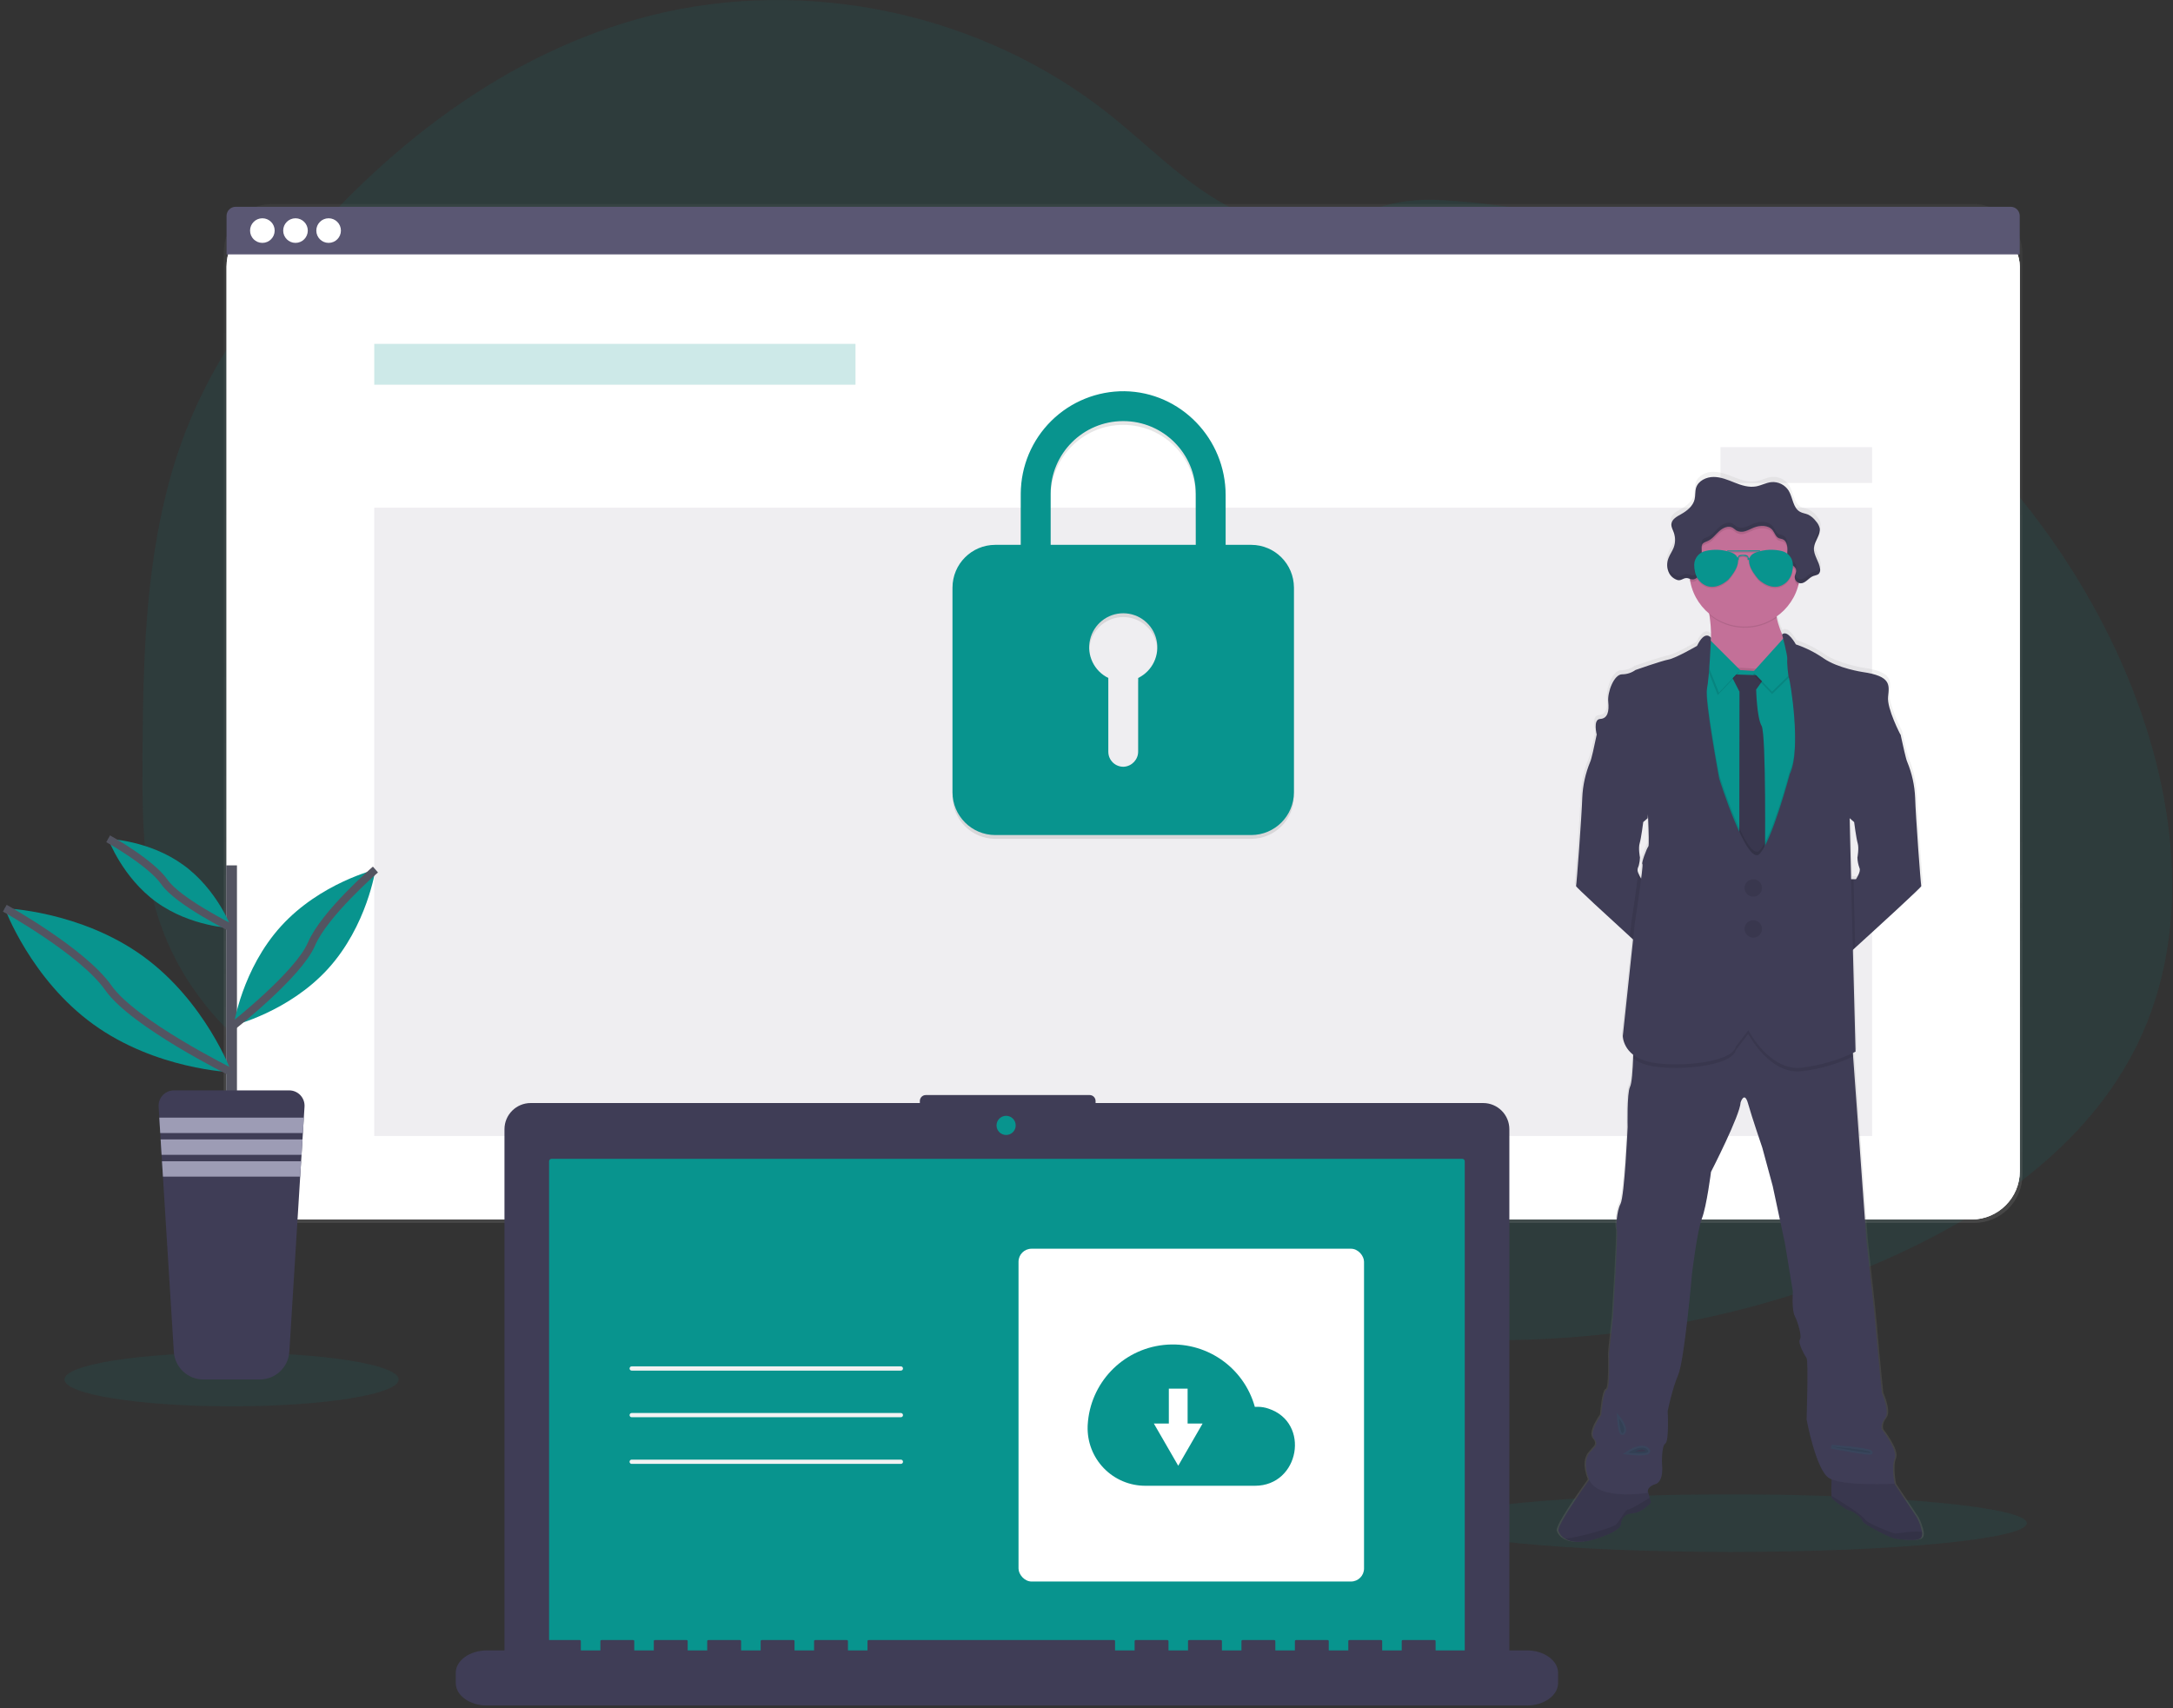
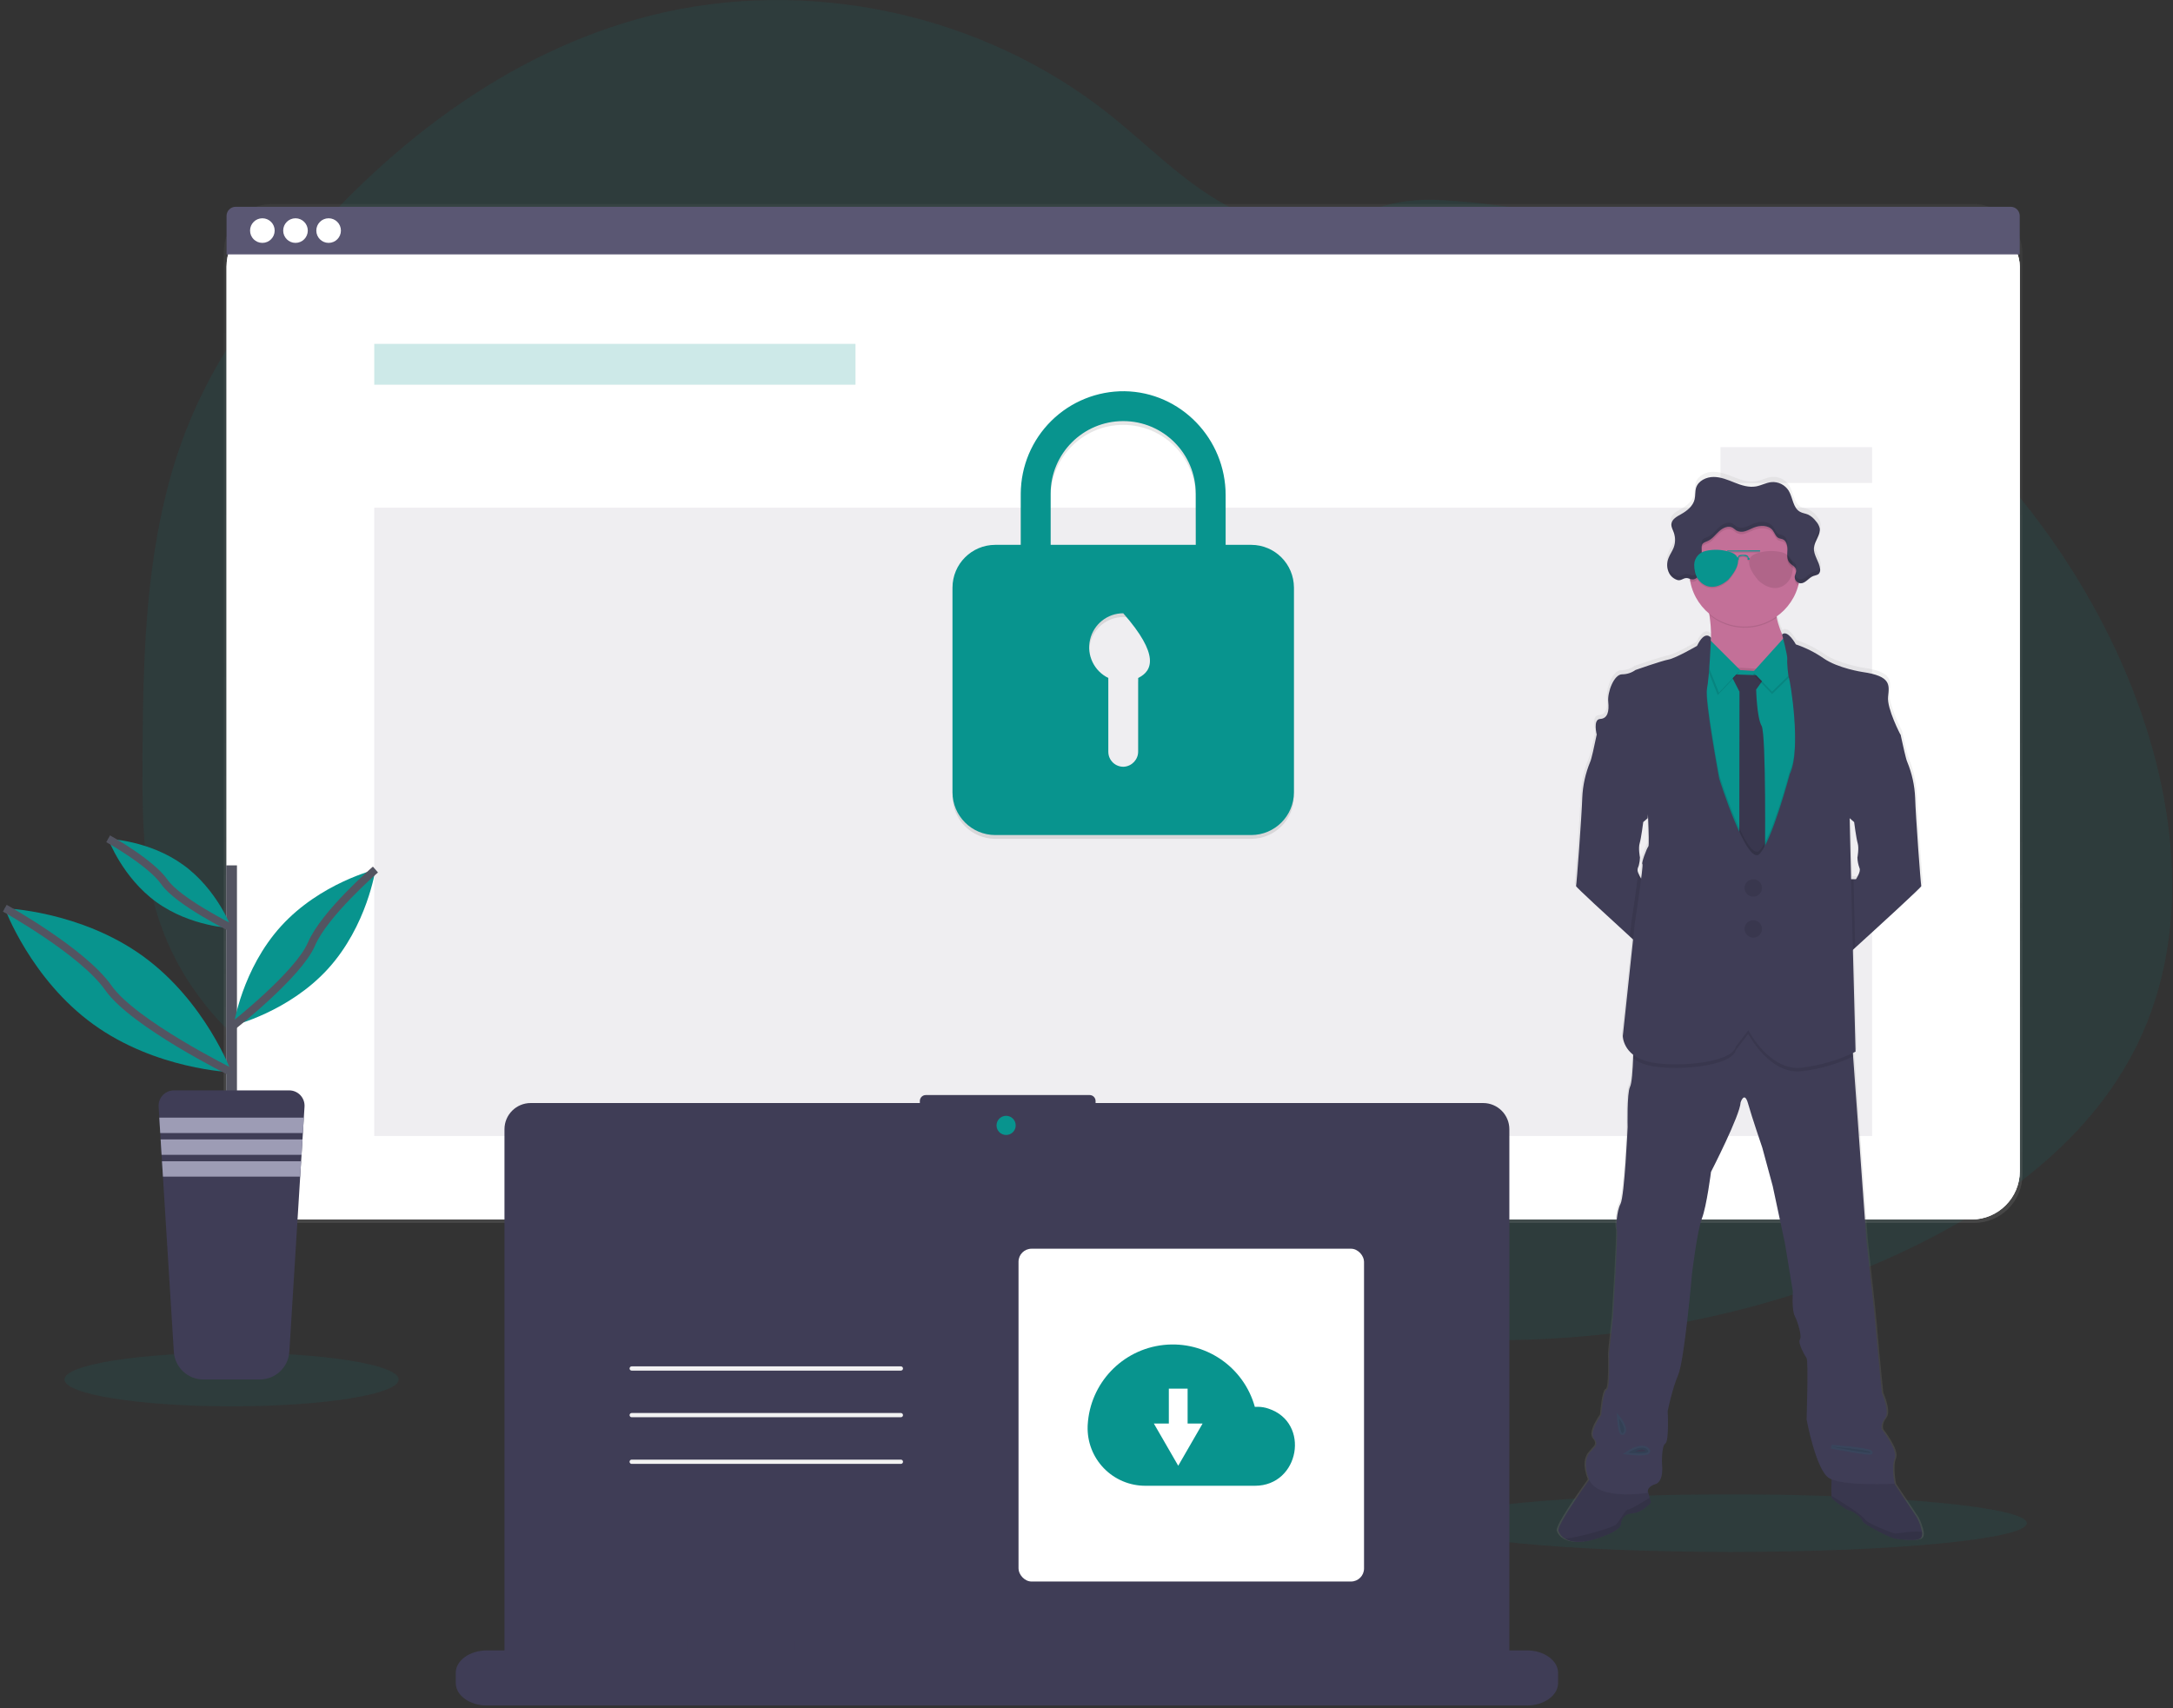
<svg xmlns="http://www.w3.org/2000/svg" width="561px" height="441px" viewBox="0 0 561 441" version="1.1">
  <rect x="0" y="0" width="561" height="441" fill="#333333" stroke="none" />
  <title>Group 21</title>
  <defs>
    <linearGradient x1="49.999%" y1="100%" x2="49.999%" y2="0%" id="linearGradient-1">
      <stop stop-color="#808080" stop-opacity="0.25" offset="0%" />
      <stop stop-color="#808080" stop-opacity="0.12" offset="54%" />
      <stop stop-color="#808080" stop-opacity="0.1" offset="100%" />
    </linearGradient>
    <linearGradient x1="50%" y1="100.008%" x2="50%" y2="0.002%" id="linearGradient-2">
      <stop stop-color="#808080" stop-opacity="0.25" offset="0%" />
      <stop stop-color="#808080" stop-opacity="0.12" offset="54%" />
      <stop stop-color="#808080" stop-opacity="0.1" offset="100%" />
    </linearGradient>
  </defs>
  <g id="Page-1" stroke="none" stroke-width="1" fill="none" fill-rule="evenodd">
    <g id="13-Product-Detail-INSIDERLOG" transform="translate(-127, -5192)">
      <g id="Group-21" transform="translate(128, 5192)">
        <g id="undraw_security_o890">
          <path d="M550.926,269.357 C537.942,296.14 511.579,314.05 484.258,325.86 C447.477,341.766 406.972,348.075 367.025,345.407 C360.024,344.941 353.044,344.196 346.086,343.173 C321.919,339.648 298.358,332.787 276.076,322.787 C269.645,319.891 263.345,316.729 257.175,313.302 C246.869,307.59 236.995,301.132 227.631,293.98 C225.275,292.182 222.953,290.338 220.662,288.449 C219.074,287.139 217.501,285.8 215.903,284.501 C212.531,281.759 209.062,279.155 205.192,277.205 C204.024,276.616 202.827,276.088 201.605,275.622 C189.349,270.96 175.217,272.719 162.459,276.355 C152.754,279.12 143.294,282.908 133.599,285.61 C129.286,286.848 124.892,287.782 120.449,288.405 C110.529,289.661 100.454,288.776 90.905,285.81 L90.089,285.556 C88.72,285.126 87.364,284.655 86.018,284.144 L85.202,283.831 C83.899,283.329 82.624,282.79 81.376,282.214 L80.56,281.842 C79.257,281.236 77.981,280.596 76.734,279.922 C76.284,279.687 75.839,279.433 75.4,279.194 C68.301,275.229 61.848,270.205 56.264,264.295 C56.103,264.133 55.951,263.967 55.775,263.806 C54.998,262.965 54.236,262.11 53.498,261.236 C53.224,260.913 52.951,260.591 52.682,260.258 C51.806,259.19 50.96,258.097 50.146,256.979 C50.024,256.818 49.906,256.652 49.789,256.491 C46.452,251.875 43.686,246.872 41.55,241.592 C41.482,241.43 41.418,241.264 41.36,241.103 C40.708,239.425 40.114,237.72 39.576,235.987 C39.356,235.264 39.146,234.521 38.961,233.798 C38.897,233.583 38.838,233.363 38.785,233.148 C36.087,222.529 35.779,211.49 35.779,200.515 C35.779,199.235 35.779,197.956 35.779,196.679 C35.858,178.926 36.131,160.871 38.75,143.362 C38.75,143.24 38.785,143.118 38.804,143 C39.681,137.106 40.873,131.263 42.376,125.497 C43.949,119.446 45.96,113.518 48.392,107.758 C54.417,93.587 63.178,80.692 72.908,68.739 C97.414,38.662 129.553,13.414 167.169,3.963 C207.703,-6.216 252.753,3.538 285.449,29.569 C295.417,37.504 304.374,46.901 315.569,52.985 C325.342,58.282 336.782,60.476 347.249,56.308 C355.898,52.863 361.527,51.153 371.242,51.675 C391.353,52.813 411.179,56.966 430.057,63.994 C430.819,64.273 431.581,64.561 432.339,64.85 C481.551,83.677 523.854,121.084 545.844,169.153 C546.427,170.424 546.992,171.704 547.539,172.994 C560.65,203.618 565.39,239.51 550.926,269.357 Z" id="Path" fill="#08948E" fill-rule="nonzero" opacity="0.1" />
          <ellipse id="Oval" fill="#08948E" fill-rule="nonzero" opacity="0.1" cx="58.785" cy="356.138" rx="43.139" ry="6.929" />
          <ellipse id="Oval" fill="#08948E" fill-rule="nonzero" opacity="0.1" cx="445.782" cy="393.227" rx="76.489" ry="7.428" />
          <rect id="Rectangle" fill="url(#linearGradient-1)" fill-rule="nonzero" x="56.753" y="52.653" width="464.385" height="263.058" rx="12.49" />
          <rect id="Rectangle" fill="#FFFFFF" fill-rule="nonzero" x="57.49" y="56.352" width="462.963" height="258.484" rx="12.49" />
          <rect id="Rectangle" fill="#FFFFFF" fill-rule="nonzero" x="57.49" y="56.352" width="462.963" height="258.484" rx="12.49" />
          <rect id="Rectangle" fill="#FFFFFF" fill-rule="nonzero" opacity="0.04" x="57.49" y="56.352" width="462.963" height="258.484" rx="12.49" />
          <path d="M518.103,53.386 L59.841,53.386 C58.543,53.386 57.49,54.438 57.49,55.736 L57.49,65.671 L520.434,65.671 L520.434,55.736 C520.434,54.446 519.393,53.396 518.103,53.386 Z" id="Path" fill="#5A5773" fill-rule="nonzero" />
          <g id="6c975d28-8d47-4ade-9154-b3b78f637b65" transform="translate(63.525, 56.195)" fill="#FFFFFF" fill-rule="nonzero">
            <circle id="Oval" cx="3.21" cy="3.333" r="3.176" />
            <circle id="Oval" cx="11.762" cy="3.333" r="3.176" />
            <circle id="Oval" cx="20.313" cy="3.333" r="3.176" />
          </g>
          <rect id="Rectangle" fill="#08948E" fill-rule="nonzero" opacity="0.2" x="95.62" y="88.774" width="124.241" height="10.545" />
          <rect id="Rectangle" fill="#5A5773" fill-rule="nonzero" opacity="0.1" x="95.62" y="131.058" width="386.703" height="162.214" />
          <path d="M322.039,141.637 L315.418,141.637 L315.418,128.776 C315.418,114.262 303.846,102.198 289.333,101.978 C282.265,101.903 275.459,104.654 270.427,109.618 C265.395,114.582 262.552,121.35 262.531,128.419 L262.531,141.637 L255.924,141.637 C249.846,141.656 244.923,146.578 244.905,152.656 L244.905,205.539 C244.923,211.617 249.846,216.539 255.924,216.558 L322.039,216.558 C328.116,216.539 333.037,211.616 333.053,205.539 L333.053,152.656 C333.037,146.579 328.116,141.656 322.039,141.637 Z M292.842,176.014 L292.842,194.954 C292.855,197.035 291.253,198.77 289.177,198.922 C288.122,198.972 287.092,198.587 286.328,197.858 C285.564,197.128 285.131,196.118 285.131,195.062 L285.131,176.004 C281.45,174.209 279.495,170.111 280.416,166.12 C281.337,162.129 284.891,159.303 288.986,159.303 C293.082,159.303 296.636,162.129 297.557,166.12 C298.478,170.111 296.523,174.209 292.842,176.004 L292.842,176.014 Z M307.717,141.637 L270.242,141.637 L270.242,128.419 C270.242,118.074 278.627,109.689 288.972,109.689 C299.316,109.689 307.702,118.074 307.702,128.419 L307.717,141.637 Z" id="Shape" fill="#000000" fill-rule="nonzero" opacity="0.1" />
-           <path d="M322.039,140.66 L315.418,140.66 L315.418,127.798 C315.418,113.285 303.846,101.22 289.333,101 C282.265,100.926 275.459,103.676 270.427,108.641 C265.395,113.605 262.552,120.373 262.531,127.442 L262.531,140.66 L255.924,140.66 C249.846,140.678 244.923,145.601 244.905,151.679 L244.905,204.561 C244.923,210.639 249.846,215.562 255.924,215.58 L322.039,215.58 C328.116,215.562 333.037,210.638 333.053,204.561 L333.053,151.679 C333.037,145.602 328.116,140.678 322.039,140.66 L322.039,140.66 Z M292.842,175.037 L292.842,193.977 C292.855,196.058 291.253,197.793 289.177,197.945 C288.122,197.994 287.092,197.61 286.328,196.88 C285.564,196.151 285.131,195.141 285.131,194.084 L285.131,175.027 C281.45,173.232 279.495,169.133 280.416,165.143 C281.337,161.152 284.891,158.325 288.986,158.325 C293.082,158.325 296.636,161.152 297.557,165.143 C298.478,169.133 296.523,173.232 292.842,175.027 L292.842,175.037 Z M307.717,140.66 L270.242,140.66 L270.242,127.442 C270.242,117.097 278.627,108.711 288.972,108.711 C299.316,108.711 307.702,117.097 307.702,127.442 L307.717,140.66 Z" id="Shape" fill="#08948E" fill-rule="nonzero" />
+           <path d="M322.039,140.66 L315.418,140.66 L315.418,127.798 C315.418,113.285 303.846,101.22 289.333,101 C282.265,100.926 275.459,103.676 270.427,108.641 C265.395,113.605 262.552,120.373 262.531,127.442 L262.531,140.66 L255.924,140.66 C249.846,140.678 244.923,145.601 244.905,151.679 L244.905,204.561 C244.923,210.639 249.846,215.562 255.924,215.58 L322.039,215.58 C328.116,215.562 333.037,210.638 333.053,204.561 L333.053,151.679 C333.037,145.602 328.116,140.678 322.039,140.66 L322.039,140.66 Z M292.842,175.037 L292.842,193.977 C292.855,196.058 291.253,197.793 289.177,197.945 C288.122,197.994 287.092,197.61 286.328,196.88 C285.564,196.151 285.131,195.141 285.131,194.084 L285.131,175.027 C281.45,173.232 279.495,169.133 280.416,165.143 C281.337,161.152 284.891,158.325 288.986,158.325 C298.478,169.133 296.523,173.232 292.842,175.027 L292.842,175.037 Z M307.717,140.66 L270.242,140.66 L270.242,127.442 C270.242,117.097 278.627,108.711 288.972,108.711 C299.316,108.711 307.702,117.097 307.702,127.442 L307.717,140.66 Z" id="Shape" fill="#08948E" fill-rule="nonzero" />
          <rect id="Rectangle" fill="#5A5773" fill-rule="nonzero" opacity="0.1" x="443.182" y="115.445" width="39.141" height="9.24" />
          <path d="M495.644,395.465 C495.386,394.169 494.945,392.917 494.334,391.746 L488.471,382.989 L488.505,382.989 C488.505,382.989 487.581,378.591 488.505,376.431 C489.428,374.272 485.211,368.96 485.211,368.96 C485.211,368.96 484.698,367.626 486.037,365.984 C487.376,364.342 485.211,359.534 485.211,359.534 C485.211,359.534 484.185,349.492 484.082,347.957 C483.98,346.423 483.154,337.92 483.154,337.92 L481.199,319.894 L477.72,272.118 L477.657,271.224 C478.087,271.014 478.316,270.882 478.316,270.882 L477.622,244.465 L478.223,243.923 C483.472,239.173 495.576,228.178 495.453,227.939 C495.331,227.699 493.987,209.58 493.831,205.045 C493.697,201.822 492.992,198.649 491.749,195.673 C491.446,195.072 490.572,191.109 490.21,189.432 C490.112,188.973 490.049,188.685 490.049,188.685 C490.049,188.685 486.501,181.922 486.809,178.848 C487.117,175.775 487.733,173.473 480.168,172.398 C480.168,172.398 473.816,171.45 470.034,168.865 C467.797,167.317 465.352,166.093 462.772,165.229 C462.772,165.229 460.651,161.32 459.176,162.644 C458.551,161.249 458.084,159.789 457.783,158.29 L457.739,158.017 C460.54,156.063 462.556,153.178 463.427,149.876 C463.476,149.69 463.515,149.499 463.559,149.314 C463.705,149.363 463.859,149.391 464.013,149.397 C465.298,149.397 466.09,147.965 467.292,147.511 C467.781,147.32 468.382,147.291 468.758,146.905 C469.009,146.604 469.125,146.214 469.081,145.825 C469.093,145.691 469.093,145.557 469.081,145.424 C469.083,145.377 469.083,145.33 469.081,145.282 L469.081,145.331 C468.753,143.553 467.375,141.974 467.527,140.166 C467.673,138.466 469.169,136.97 469.046,135.314 C469.045,135.183 469.033,135.052 469.012,134.923 L469.012,134.982 C468.83,134.335 468.495,133.741 468.035,133.252 C467.509,132.535 466.818,131.955 466.022,131.561 C465.342,131.263 464.556,131.194 463.92,130.838 C462.054,129.821 462.059,127.173 460.949,125.365 C459.98,123.826 458.231,122.96 456.42,123.122 C455.032,123.259 453.776,123.997 452.403,124.236 C450.526,124.568 448.616,123.957 446.837,123.259 C445.058,122.56 443.255,121.793 441.345,121.793 C439.434,121.793 437.367,122.77 436.79,124.573 C436.482,125.55 436.634,126.601 436.399,127.593 C435.979,129.342 434.445,130.593 432.857,131.463 C431.879,132.006 430.716,132.626 430.413,133.652 C430.413,133.623 430.413,133.599 430.413,133.574 C430.391,133.656 430.375,133.739 430.364,133.823 C430.355,133.932 430.355,134.042 430.364,134.151 C430.364,134.854 430.736,135.524 430.985,136.193 C431.449,137.467 431.439,138.865 430.956,140.132 C430.594,141.06 429.978,141.876 429.627,142.8 C429.461,143.23 429.352,143.68 429.304,144.139 L429.304,144.061 C429.292,144.269 429.292,144.478 429.304,144.686 C429.298,145.4 429.466,146.104 429.793,146.739 C430.246,147.623 431.037,148.288 431.987,148.581 C432.964,148.806 433.575,147.848 434.606,148.092 C434.79,148.137 434.972,148.194 435.148,148.263 C435.183,148.483 435.217,148.703 435.256,148.918 C435.879,152.207 437.632,155.174 440.211,157.308 C440.211,157.425 440.25,157.543 440.265,157.665 L440.265,157.665 C440.577,159.613 440.712,161.586 440.67,163.558 C440.67,163.558 439.131,161.305 437.02,165.654 C437.02,165.654 431.513,168.831 429.612,169.192 C427.711,169.554 420.963,171.904 420.963,171.904 C419.945,172.64 418.72,173.036 417.464,173.033 C415.358,173.033 413.608,177.641 413.862,180.148 C414.117,182.655 413.711,184.502 411.751,184.605 C409.792,184.707 410.862,188.68 410.877,188.748 L410.696,189.603 C410.315,191.353 409.484,195.106 409.191,195.692 C407.948,198.669 407.242,201.842 407.104,205.065 C406.953,209.599 405.638,227.65 405.487,227.958 C405.384,228.158 413.677,235.738 419.506,241.035 L420.352,241.797 L417.669,266.855 C417.827,268.809 418.835,270.595 420.425,271.742 C420.425,272.035 420.425,272.333 420.396,272.641 C420.279,275.573 420.044,279.12 419.575,280.049 C418.754,281.691 418.959,290.496 418.959,290.496 C418.959,290.496 418.133,308.42 417.107,310.37 C416.081,312.32 415.871,316.41 416.179,317.211 C416.487,318.013 415.148,339.538 415.148,339.538 L414.121,349.169 C414.121,349.169 414.429,358.385 413.501,358.591 C412.572,358.796 412.059,365.148 412.059,365.148 C412.059,365.148 408.771,369.654 410.207,371.291 C411.644,372.928 409.997,373.651 409.846,374.057 C409.694,374.462 406.709,376.011 408.868,381.738 C408.888,381.795 408.911,381.85 408.937,381.904 C406.914,384.714 400.503,393.779 400.894,395.157 C401.182,396.033 401.794,396.767 402.604,397.209 C404.114,398.113 406.704,398.533 410.823,397.209 C417.664,395.005 417.176,393.417 417.176,393.417 C417.248,391.875 418.515,390.66 420.059,390.651 C422.888,390.446 424.999,387.837 424.999,387.837 L424.667,386.6 L424.212,384.89 C424.266,384.401 424.613,383.546 426.167,383.072 C428.537,382.354 427.916,377.849 427.916,377.849 C427.916,377.849 427.711,373.138 428.737,372.522 C429.763,371.906 429.358,364.122 429.358,364.122 C429.358,364.122 430.491,358.488 432.133,354.696 C433.775,350.904 435.74,328.377 435.74,328.377 C435.74,328.377 437.074,317.314 438.31,314.138 C439.546,310.961 440.68,302.053 440.68,302.053 C440.68,302.053 448.298,287.301 448.396,284.022 C448.396,284.022 449.373,280.948 450.35,284.329 C451.328,287.711 454.074,295.803 454.074,295.803 L456.747,305.738 L459.938,320.588 L462,333.088 C462,333.088 461.687,337.798 462.489,339.44 C463.29,341.082 464.443,344.864 463.828,345.583 C463.212,346.301 465.059,349.682 465.577,350.396 C466.095,351.109 465.577,366.272 465.577,366.272 C465.577,366.272 467.942,379.178 471.338,381.421 C471.575,381.576 471.827,381.707 472.091,381.812 C472.042,383.209 471.993,385.081 472.057,386.058 C472.049,386.276 472.086,386.494 472.164,386.698 C472.472,387.109 475.971,389.874 476.694,389.874 C477.417,389.874 479.983,391.668 480.09,392.538 C480.198,393.407 487.61,397.092 488.661,397.199 C489.712,397.307 494.803,398.221 495.502,396.789 C495.675,396.37 495.724,395.91 495.644,395.465 Z M477.432,210.889 L477.96,211.344 C477.96,211.344 478.502,215.571 478.888,216.836 C479.274,218.102 478.81,220.565 478.81,220.565 C478.845,221.484 479.028,222.391 479.352,223.252 C479.812,224.176 478.424,226.184 478.424,226.184 L477.187,226.184 L476.801,210.362 L477.432,210.889 Z M440.67,163.646 L440.67,163.553 C440.66,163.583 440.655,163.617 440.655,163.646 L440.67,163.646 Z M421.686,224.557 C421.496,224.148 421.468,223.681 421.608,223.252 C421.718,223.02 421.804,222.778 421.867,222.529 C422.019,221.887 422.113,221.233 422.15,220.575 C422.151,220.566 422.151,220.558 422.15,220.55 C422.106,220.316 421.71,218.048 422.077,216.846 C422.443,215.644 423,211.354 423,211.354 L423.352,211.055 L424.168,210.347 C424.168,210.347 424.168,210.083 424.227,209.648 C424.398,213.362 424.535,217.467 424.315,217.672 C423.904,218.077 422.409,222.07 422.771,222.226 C422.888,222.28 422.727,223.878 422.453,226.028 C422.146,225.566 421.889,225.073 421.686,224.557 L421.686,224.557 Z" id="Shape" fill="url(#linearGradient-2)" fill-rule="nonzero" />
          <path d="M461.072,167.55 L461.072,173.629 L448.601,179.899 C448.601,179.899 436.218,172.408 439.273,169.427 C441.227,167.541 440.851,162.361 440.323,158.799 L440.323,158.799 C440.015,156.727 439.659,155.207 439.659,155.207 C439.659,155.207 461.902,148.854 458.54,153.677 C457.416,155.29 457.328,157.377 457.705,159.444 C458.467,163.543 461.072,167.55 461.072,167.55 Z" id="Path" fill="#C37098" fill-rule="nonzero" />
          <path d="M426.91,226.995 L425.302,246.796 C425.302,246.796 422.893,244.612 419.775,241.768 C413.994,236.495 405.785,228.955 405.883,228.755 C406.034,228.447 407.349,210.484 407.49,205.969 C407.624,202.764 408.322,199.607 409.553,196.645 C409.846,196.059 410.672,192.325 411.018,190.581 C411.136,190.038 411.209,189.687 411.209,189.687 L413.906,188.602 C413.906,188.602 425.146,201.141 425.146,201.37 C425.146,201.6 424.378,211.231 424.378,211.231 L423.582,211.925 L423.235,212.223 C423.235,212.223 422.697,216.431 422.316,217.691 C421.935,218.952 422.346,221.141 422.39,221.376 L422.39,221.376 C422.354,222.034 422.26,222.688 422.111,223.331 C422.047,223.578 421.961,223.818 421.852,224.049 C421.714,224.477 421.742,224.941 421.93,225.349 C422.147,225.915 422.429,226.455 422.771,226.956 L426.91,226.995 Z" id="Path" fill="#3F3D56" fill-rule="nonzero" />
          <path d="M495.023,228.755 C495.141,228.994 483.154,239.935 477.96,244.66 L475.604,246.796 L474.011,226.995 L478.14,226.995 C478.14,226.995 479.518,225.007 479.059,224.088 C478.739,223.231 478.559,222.329 478.526,221.415 C478.526,221.415 478.981,218.972 478.6,217.706 C478.218,216.44 477.681,212.238 477.681,212.238 L477.158,211.788 L476.538,211.246 C476.538,211.246 475.77,201.615 475.77,201.385 C475.77,201.155 487.009,188.616 487.009,188.616 L489.687,189.687 C489.687,189.687 489.746,189.975 489.844,190.434 C490.205,192.101 491.07,196.044 491.368,196.645 C492.599,199.607 493.297,202.764 493.43,205.969 C493.557,210.484 494.867,228.447 495.023,228.755 Z" id="Path" fill="#3F3D56" fill-rule="nonzero" />
          <path d="M495.072,396.823 C494.354,398.25 489.311,397.312 488.27,397.234 C487.229,397.155 479.88,393.456 479.777,392.591 C479.675,391.726 477.129,389.943 476.415,389.943 C475.702,389.943 472.237,387.187 471.929,386.781 C471.851,386.579 471.817,386.362 471.827,386.146 C471.719,384.47 471.929,380.155 471.929,380.155 L486.711,380.971 L493.895,391.775 C494.5,392.941 494.938,394.186 495.194,395.474 C495.282,395.926 495.239,396.394 495.072,396.823 L495.072,396.823 Z" id="Path" fill="#3F3D56" fill-rule="nonzero" />
          <path d="M495.072,396.823 C494.354,398.25 489.311,397.312 488.27,397.234 C487.229,397.155 479.88,393.456 479.777,392.591 C479.675,391.726 477.129,389.943 476.415,389.943 C475.702,389.943 472.237,387.187 471.929,386.781 C471.851,386.579 471.817,386.362 471.827,386.146 C471.719,384.47 471.929,380.155 471.929,380.155 L486.711,380.971 L493.895,391.775 C494.5,392.941 494.938,394.186 495.194,395.474 C495.282,395.926 495.239,396.394 495.072,396.823 L495.072,396.823 Z" id="Path" fill="#000000" fill-rule="nonzero" opacity="0.1" />
          <path d="M495.072,396.823 C494.354,398.25 489.311,397.312 488.27,397.234 C487.229,397.155 479.88,393.456 479.777,392.591 C479.675,391.726 477.129,389.943 476.415,389.943 C475.702,389.943 472.237,387.187 471.929,386.781 C471.851,386.579 471.817,386.362 471.827,386.146 L476.616,389.176 C476.616,389.176 479.675,391.13 480.491,392.288 C481.307,393.446 487.738,395.855 488.27,395.904 C488.666,395.943 492.888,395.132 495.194,395.474 C495.282,395.926 495.239,396.394 495.072,396.823 L495.072,396.823 Z" id="Path" fill="#000000" fill-rule="nonzero" opacity="0.1" />
          <path d="M425.194,387.905 C425.194,387.905 423.103,390.505 420.308,390.705 C418.776,390.717 417.522,391.926 417.454,393.456 C417.454,393.456 417.943,395.039 411.185,397.234 C407.104,398.548 404.539,398.133 403.044,397.234 C402.241,396.791 401.636,396.061 401.348,395.191 C400.889,393.564 409.909,381.176 409.909,381.176 L418.119,380.688 L423.983,383.336 L424.882,386.693 L425.194,387.905 Z" id="Path" fill="#3F3D56" fill-rule="nonzero" />
          <path d="M425.194,387.905 C425.194,387.905 423.103,390.505 420.308,390.705 C418.776,390.717 417.522,391.926 417.454,393.456 C417.454,393.456 417.943,395.039 411.185,397.234 C407.104,398.548 404.539,398.133 403.044,397.234 C402.241,396.791 401.636,396.061 401.348,395.191 C400.889,393.564 409.909,381.176 409.909,381.176 L418.119,380.688 L423.983,383.336 L424.882,386.693 L425.194,387.905 Z" id="Path" fill="#000000" fill-rule="nonzero" opacity="0.1" />
          <path d="M425.194,387.905 C425.194,387.905 423.103,390.505 420.308,390.705 C418.776,390.717 417.522,391.926 417.454,393.456 C417.454,393.456 417.943,395.039 411.185,397.234 C407.104,398.548 404.539,398.133 403.044,397.234 C406.889,396.833 415.387,394.404 416.237,393.564 C417.259,392.542 418.534,389.738 419.399,389.689 C420,389.65 423.054,387.812 424.887,386.674 L425.194,387.905 Z" id="Path" />
          <path d="M425.194,387.905 C425.194,387.905 423.103,390.505 420.308,390.705 C418.776,390.717 417.522,391.926 417.454,393.456 C417.454,393.456 417.943,395.039 411.185,397.234 C407.104,398.548 404.539,398.133 403.044,397.234 C406.889,396.833 415.387,394.404 416.237,393.564 C417.259,392.542 418.534,389.738 419.399,389.689 C420,389.65 423.054,387.812 424.887,386.674 L425.194,387.905 Z" id="Path" fill="#000000" fill-rule="nonzero" opacity="0.1" />
          <path d="M488.138,376.539 C487.22,378.679 488.138,383.062 488.138,383.062 C488.138,383.062 474.456,383.776 471.113,381.533 C467.771,379.29 465.406,366.443 465.406,366.443 C465.406,366.443 465.895,351.358 465.406,350.645 C464.917,349.932 463.06,346.57 463.671,345.856 C464.282,345.143 463.183,341.37 462.347,339.738 C461.511,338.106 461.858,333.42 461.858,333.42 L459.816,320.979 L456.659,306.202 L453.976,296.311 C453.976,296.311 451.225,288.258 450.292,284.896 C449.358,281.534 448.371,284.588 448.371,284.588 C448.274,287.853 440.729,302.532 440.729,302.532 C440.729,302.532 439.605,311.401 438.383,314.558 C437.162,317.714 435.832,328.729 435.832,328.729 C435.832,328.729 433.878,351.153 432.265,354.926 C430.653,358.698 429.543,364.303 429.543,364.303 C429.543,364.303 429.954,372.053 428.933,372.664 C427.911,373.275 428.077,377.966 428.077,377.966 C428.077,377.966 428.688,382.447 426.343,383.165 C423.997,383.883 424.388,385.408 424.388,385.408 C424.388,385.408 411.341,387.548 409.201,381.836 C407.06,376.124 410.017,374.604 410.178,374.193 C410.339,373.783 411.966,373.074 410.54,371.437 C409.113,369.8 412.372,365.324 412.372,365.324 C412.372,365.324 412.885,359.006 413.799,358.801 C414.713,358.595 414.415,349.423 414.415,349.423 L415.431,339.841 C415.431,339.841 416.76,318.433 416.452,317.617 C416.145,316.801 416.35,312.73 417.371,310.776 C418.392,308.821 419.203,290.995 419.203,290.995 C419.203,290.995 418.998,282.233 419.814,280.601 C420.303,279.677 420.508,276.125 420.625,273.227 C420.713,271.014 420.733,269.181 420.733,269.181 L432.148,264.901 L446.808,260.214 L459.141,266.127 L477.187,269.592 L477.412,272.704 L480.857,320.255 L482.812,338.194 C482.812,338.194 483.628,346.653 483.731,348.182 C483.833,349.712 484.85,359.705 484.85,359.705 C484.85,359.705 486.99,364.494 485.666,366.126 C484.341,367.758 484.85,369.058 484.85,369.058 C484.85,369.058 489.057,374.399 488.138,376.539 Z" id="Path" fill="#3F3D56" fill-rule="nonzero" />
          <path d="M458.55,153.677 C457.426,155.29 457.338,157.377 457.714,159.444 C452.436,163.168 445.319,162.901 440.333,158.794 L440.333,158.794 C440.025,156.722 439.668,155.202 439.668,155.202 C439.668,155.202 461.912,148.859 458.55,153.677 Z" id="Path" fill="#000000" fill-rule="nonzero" opacity="0.1" />
          <path d="M463.75,147.442 C463.75,155.35 457.339,161.76 449.432,161.76 C441.524,161.76 435.114,155.35 435.114,147.442 C435.114,139.535 441.524,133.124 449.432,133.124 C453.235,133.106 456.887,134.609 459.576,137.298 C462.265,139.987 463.768,143.639 463.75,147.442 L463.75,147.442 Z" id="Path" fill="#C37098" fill-rule="nonzero" />
          <polygon id="Path" fill="#000000" fill-rule="nonzero" opacity="0.1" points="466.73 171.235 462.039 254.771 436.556 249.42 431.508 215.932 436.507 170.976 440.269 171.46 446.905 172.305 453.478 172.711 460.602 171.919" />
          <polygon id="Path" fill="#08948E" fill-rule="nonzero" points="466.73 171.846 462.039 255.382 436.556 250.031 431.508 216.543 436.507 171.592 440.269 172.071 446.905 172.916 453.478 173.321 460.602 172.53" />
          <path d="M445.782,174.089 L454.958,174.397 L452.378,178.008 C452.378,178.008 452.559,185.303 453.786,187.395 C455.012,189.486 454.651,221.796 454.651,221.796 L452.207,226.434 L448.029,221.234 L448.083,178.575 L445.782,174.089 Z" id="Path" fill="#3F3D56" fill-rule="nonzero" />
          <path d="M445.782,174.089 L454.958,174.397 L452.378,178.008 C452.378,178.008 452.559,185.303 453.786,187.395 C455.012,189.486 454.651,221.796 454.651,221.796 L452.207,226.434 L448.029,221.234 L448.083,178.575 L445.782,174.089 Z" id="Path" fill="#000000" fill-rule="nonzero" opacity="0.1" />
          <polygon id="Path" fill="#000000" fill-rule="nonzero" opacity="0.1" points="460.153 164.609 451.592 174.089 456.483 179.185 464.59 171.284" />
          <polygon id="Path" fill="#08948E" fill-rule="nonzero" points="460.153 163.998 451.592 173.478 456.483 178.575 464.59 170.673" />
          <polygon id="Path" fill="#000000" fill-rule="nonzero" opacity="0.1" points="447.976 173.629 439.307 164.965 438.491 169.5 442.468 179.439" />
          <polygon id="Path" fill="#08948E" fill-rule="nonzero" points="448.279 173.018 439.615 164.355 438.799 168.889 442.776 178.829" />
          <path d="M477.456,272.719 C473.296,274.701 468.839,275.99 464.262,276.535 C455.853,277.606 450.35,266.904 450.35,266.904 L447.14,271.082 C446.119,275.519 430.575,276.638 424.256,274.957 C422.945,274.633 421.712,274.05 420.63,273.242 C420.718,271.028 420.738,269.196 420.738,269.196 L432.153,264.915 L446.813,260.229 L459.146,266.142 L477.192,269.606 L477.456,272.719 Z" id="Path" fill="#000000" fill-rule="nonzero" opacity="0.1" />
          <path d="M466.73,171.851 L462.044,255.382 L436.556,250.031 L431.498,216.548 L436.492,171.592 L440.255,172.08 C440.159,173.718 439.974,175.349 439.703,176.967 C439.092,179.825 442.864,200.11 442.864,200.11 C442.864,200.11 450.033,222.857 453.258,219.578 C456.483,216.299 461.076,198.986 461.076,198.986 C464.189,192.565 461.13,174.553 460.901,174.191 C460.741,173.659 460.642,173.109 460.607,172.554 L466.73,171.851 Z" id="Path" fill="#000000" fill-rule="nonzero" opacity="0.1" />
          <polygon id="Path" fill="#000000" fill-rule="nonzero" opacity="0.1" points="477.74 236.49 477.955 244.675 475.599 246.81 474.011 226.995 477.529 226.995" />
          <path d="M422.394,221.391 L422.394,221.391 C422.358,222.049 422.265,222.703 422.116,223.345 C422.116,223.164 422.116,223.062 422.077,223.047 C421.93,223.008 422.106,222.26 422.394,221.391 Z" id="Path" fill="#000000" fill-rule="nonzero" opacity="0.1" />
          <path d="M426.91,226.995 L425.302,246.796 C425.302,246.796 422.893,244.612 419.775,241.768 L420.147,238.259 C420.147,238.259 421.461,229.639 421.94,225.388 C422.157,225.954 422.439,226.494 422.78,226.995 L426.91,226.995 Z" id="Path" fill="#000000" fill-rule="nonzero" opacity="0.1" />
          <path d="M440.734,164.658 C440.734,164.658 439.209,162.415 437.118,166.744 C437.118,166.744 431.664,169.906 429.788,170.262 C427.911,170.619 421.236,172.965 421.236,172.965 C420.228,173.693 419.016,174.085 417.772,174.084 C415.68,174.084 413.946,178.672 414.2,181.169 C414.454,183.666 414.048,185.504 412.113,185.606 C410.178,185.709 411.243,189.731 411.243,189.731 L424.139,204.512 C424.139,204.512 424.955,218.121 424.549,218.532 C424.144,218.942 422.663,222.93 423.02,223.067 C423.377,223.203 421.065,238.254 421.065,238.254 L417.957,267.461 C417.957,267.461 417.957,272.348 424.281,274.034 C430.604,275.719 446.158,274.605 447.16,270.168 L450.37,265.985 C450.37,265.985 455.872,276.692 464.282,275.622 C472.692,274.551 478.047,271.492 478.047,271.492 L477.129,236.49 L476.518,211.261 L489.648,189.687 C489.648,189.687 486.13,182.958 486.438,179.913 C486.746,176.869 487.351,174.563 479.86,173.492 C479.86,173.492 473.542,172.549 469.818,169.974 C467.606,168.438 465.187,167.22 462.635,166.358 C462.635,166.358 460.534,162.449 459.073,163.788 C459.073,163.788 460.539,169.314 460.417,170.14 C460.295,170.966 460.646,174.699 460.876,175.086 C461.106,175.472 464.165,193.459 461.052,199.88 C461.052,199.88 456.483,217.193 453.234,220.472 C449.984,223.751 442.84,201.004 442.84,201.004 C442.84,201.004 439.067,180.715 439.678,177.861 C440.289,175.007 440.734,164.658 440.734,164.658 Z" id="Path" fill="#3F3D56" fill-rule="nonzero" />
          <circle id="Oval" fill="#3F3D56" fill-rule="nonzero" cx="451.64" cy="229.238" r="2.243" />
-           <circle id="Oval" fill="#3F3D56" fill-rule="nonzero" cx="451.64" cy="239.813" r="2.243" />
          <circle id="Oval" fill="#000000" fill-rule="nonzero" opacity="0.1" cx="451.64" cy="229.238" r="2.243" />
          <circle id="Oval" fill="#000000" fill-rule="nonzero" opacity="0.1" cx="451.64" cy="239.813" r="2.243" />
          <path d="M471.798,373.48 C471.798,373.48 481.004,374.193 481.918,374.907 C482.831,375.62 471.798,373.48 471.798,373.48 Z" id="Path" stroke="#08948E" fill="#000000" fill-rule="nonzero" opacity="0.1" />
          <path d="M416.985,366.243 C416.985,366.243 418.94,368.686 418.109,369.81 C417.278,370.934 416.985,366.243 416.985,366.243 Z" id="Path" stroke="#08948E" fill="#000000" fill-rule="nonzero" opacity="0.1" />
          <path d="M419.331,375.053 C419.331,375.053 422.898,372.708 424.325,374.267 C425.751,375.825 419.331,375.053 419.331,375.053 Z" id="Path" stroke="#08948E" fill="#000000" fill-rule="nonzero" opacity="0.1" />
          <path d="M463.749,147.442 C463.752,148.664 463.598,149.881 463.29,151.063 C462.673,150.782 462.295,150.147 462.342,149.47 C462.406,148.889 462.792,148.356 462.709,147.779 C462.586,146.89 461.511,146.528 460.945,145.825 C460.246,144.975 460.397,143.738 460.456,142.639 C460.514,141.539 460.236,140.195 459.205,139.819 C458.897,139.707 458.56,139.697 458.262,139.57 C457.451,139.228 457.201,138.221 456.659,137.527 C455.574,136.13 453.419,136.159 451.772,136.824 C451.056,137.167 450.322,137.474 449.573,137.742 C448.816,138.01 447.981,137.948 447.272,137.571 C446.949,137.366 446.69,137.083 446.358,136.877 C445.254,136.213 443.807,136.877 442.85,137.733 C441.892,138.588 441.125,139.736 439.918,140.259 C439.375,140.503 438.706,140.65 438.452,141.178 C438.326,141.465 438.272,141.779 438.295,142.091 C438.295,143.992 438.52,145.923 438.124,147.784 C437.87,148.982 437.03,150.34 435.813,150.193 C435.661,150.171 435.512,150.133 435.368,150.081 C434.369,144.743 436.476,139.3 440.808,136.026 C445.14,132.751 450.951,132.209 455.814,134.626 C460.676,137.043 463.754,142.002 463.759,147.432 L463.749,147.442 Z" id="Path" fill="#000000" fill-rule="nonzero" opacity="0.1" />
          <path d="M434.728,149.27 C435.095,149.353 435.442,149.543 435.818,149.592 C437.035,149.739 437.875,148.38 438.129,147.183 C438.525,145.321 438.32,143.391 438.305,141.49 C438.278,141.178 438.33,140.864 438.457,140.577 C438.735,140.049 439.405,139.902 439.923,139.658 C441.105,139.13 441.877,138.006 442.854,137.132 C443.832,136.257 445.254,135.612 446.358,136.276 C446.686,136.472 446.949,136.765 447.272,136.97 C447.985,137.341 448.819,137.403 449.578,137.141 C450.336,136.917 451.044,136.521 451.772,136.223 C453.405,135.558 455.564,135.534 456.659,136.921 C457.201,137.62 457.451,138.622 458.262,138.964 C458.56,139.091 458.897,139.106 459.205,139.218 C460.236,139.604 460.5,140.938 460.456,142.038 C460.412,143.137 460.265,144.373 460.945,145.224 C461.511,145.918 462.586,146.279 462.709,147.178 C462.787,147.755 462.406,148.292 462.342,148.869 C462.313,149.302 462.458,149.729 462.745,150.054 C463.033,150.379 463.438,150.575 463.872,150.599 C465.142,150.599 465.929,149.177 467.116,148.723 C467.605,148.532 468.196,148.503 468.582,148.117 C468.873,147.741 468.983,147.257 468.885,146.792 C468.646,144.921 467.146,143.294 467.307,141.417 C467.458,139.619 469.125,138.05 468.773,136.281 C468.594,135.629 468.258,135.03 467.795,134.537 C467.272,133.827 466.589,133.25 465.802,132.851 C465.123,132.558 464.336,132.489 463.715,132.133 C461.868,131.121 461.873,128.482 460.783,126.684 C459.83,125.169 458.11,124.313 456.327,124.466 C454.954,124.602 453.708,125.331 452.349,125.575 C450.487,125.907 448.601,125.296 446.837,124.598 C445.073,123.899 443.289,123.132 441.398,123.132 C439.507,123.132 437.46,124.109 436.883,125.897 C436.58,126.875 436.732,127.92 436.497,128.903 C436.087,130.647 434.542,131.888 432.988,132.753 C431.918,133.349 430.633,134.034 430.506,135.25 C430.423,136.022 430.848,136.716 431.117,137.464 C431.574,138.729 431.564,140.115 431.088,141.373 C430.731,142.297 430.135,143.108 429.773,144.027 C429.254,145.288 429.3,146.711 429.9,147.936 C430.36,148.828 431.168,149.491 432.133,149.768 C433.096,149.998 433.702,149.045 434.728,149.27 Z" id="Path" fill="#3F3D56" fill-rule="nonzero" />
          <g id="Group" opacity="0.1" transform="translate(429.04, 134.38)" fill="#000000" fill-rule="nonzero">
            <path d="M9.089,11.738 C8.835,12.935 7.99,14.293 6.773,14.147 C6.397,14.098 6.054,13.907 5.683,13.824 C4.662,13.599 4.056,14.557 3.093,14.313 C2.127,14.036 1.317,13.373 0.855,12.48 C0.6,11.983 0.445,11.44 0.401,10.882 C0.303,11.748 0.461,12.622 0.855,13.399 C1.317,14.292 2.127,14.954 3.093,15.231 C4.071,15.456 4.662,14.498 5.683,14.743 C6.041,14.867 6.404,14.973 6.773,15.06 C7.99,15.212 8.835,13.853 9.089,12.656 C9.289,11.598 9.368,10.521 9.324,9.446 C9.319,10.215 9.24,10.983 9.089,11.738 Z" id="Path" />
            <path d="M2.394,4.378 C2.457,3.578 2.347,2.773 2.072,2.018 C1.851,1.516 1.663,1.001 1.51,0.474 C1.489,0.556 1.473,0.639 1.461,0.723 C1.378,1.49 1.808,2.189 2.072,2.937 C2.243,3.401 2.351,3.886 2.394,4.378 L2.394,4.378 Z" id="Path" />
            <path d="M39.728,1.803 C39.498,3.191 38.374,4.496 38.262,5.957 C38.235,6.207 38.235,6.459 38.262,6.709 C38.506,5.004 40.016,3.494 39.728,1.803 Z" id="Path" />
            <path d="M39.811,12.114 C39.769,12.318 39.673,12.507 39.532,12.661 C39.171,13.047 38.555,13.076 38.066,13.267 C36.879,13.721 36.112,15.158 34.822,15.143 C34.146,15.105 33.563,14.655 33.356,14.01 C33.326,14.116 33.303,14.223 33.287,14.332 C33.259,14.764 33.405,15.19 33.692,15.514 C33.98,15.838 34.384,16.033 34.817,16.057 C36.092,16.057 36.874,14.635 38.061,14.186 C38.55,13.995 39.146,13.966 39.527,13.58 C39.818,13.204 39.929,12.72 39.83,12.255 C39.825,12.197 39.816,12.158 39.811,12.114 Z" id="Path" />
            <path d="M33.683,11.708 C33.561,10.819 32.486,10.457 31.919,9.754 C31.571,9.291 31.383,8.729 31.382,8.151 C31.342,9.06 31.357,9.988 31.919,10.672 C32.481,11.356 33.336,11.65 33.61,12.353 C33.679,12.146 33.704,11.926 33.683,11.708 L33.683,11.708 Z" id="Path" />
            <path d="M31.411,6.592 C31.45,5.492 31.186,4.149 30.155,3.772 C29.852,3.66 29.515,3.645 29.217,3.523 C28.406,3.181 28.151,2.175 27.614,1.481 C26.524,0.088 24.369,0.112 22.727,0.777 C21.994,1.075 21.296,1.471 20.533,1.696 C19.776,1.963 18.941,1.901 18.232,1.525 C17.909,1.319 17.645,1.036 17.318,0.831 C16.209,0.166 14.762,0.831 13.809,1.686 C12.857,2.541 12.084,3.684 10.877,4.212 C10.33,4.457 9.666,4.603 9.382,5.131 C9.258,5.419 9.206,5.732 9.231,6.045 C9.231,6.235 9.231,6.426 9.231,6.616 C9.237,6.42 9.285,6.226 9.372,6.05 C9.656,5.522 10.32,5.375 10.868,5.131 C12.05,4.603 12.822,3.479 13.8,2.605 C14.777,1.73 16.199,1.085 17.308,1.749 C17.636,1.945 17.899,2.238 18.222,2.438 C18.931,2.817 19.767,2.879 20.524,2.609 C21.27,2.344 22.003,2.039 22.718,1.696 C24.355,1.031 26.51,1.002 27.604,2.394 C28.142,3.088 28.396,4.095 29.207,4.437 C29.505,4.564 29.842,4.579 30.145,4.691 C30.981,5.004 31.313,5.942 31.386,6.871 L31.411,6.592 Z" id="Path" />
          </g>
          <g id="Group" opacity="0.1" transform="translate(436.37, 142.199)" fill="#000000" fill-rule="nonzero">
            <path d="M0.015,3.89 C0.072,2.224 1.223,0.796 2.839,0.386 C5.018,-0.147 7.304,-0.043 9.426,0.684 C14.064,2.218 8.84,7.74 8.84,7.74 C8.84,7.74 5.365,11.161 2.126,8.771 C1.169,8.048 0.499,7.009 0.235,5.839 C0.076,5.202 0.002,4.546 0.015,3.89 L0.015,3.89 Z" id="Path" />
            <path d="M25.508,3.89 C25.45,2.222 24.296,0.794 22.679,0.386 C20.501,-0.146 18.217,-0.042 16.096,0.684 C11.459,2.218 16.683,7.74 16.683,7.74 C16.683,7.74 20.152,11.161 23.397,8.771 C24.354,8.048 25.024,7.009 25.288,5.839 C25.447,5.202 25.521,4.546 25.508,3.89 L25.508,3.89 Z" id="Path" />
            <polygon id="Path" points="8.551 0.235 8.551 0.464 17.02 0.464 17.02 0.191" />
            <path d="M11.254,2.683 L11.523,2.683 L11.523,1.906 C11.523,1.906 12.383,1.236 13.809,1.906 L13.809,2.6 L14.298,2.6 L14.298,2.145 L14.059,2.145 C14.059,2.145 14.156,1.202 12.563,1.354 C12.563,1.354 11.283,1.231 11.312,2.043 L11.019,2.043 L11.254,2.683 Z" id="Path" />
          </g>
          <path d="M436.385,145.771 C436.442,144.105 437.593,142.677 439.209,142.267 C441.388,141.738 443.673,141.842 445.796,142.565 C450.434,144.105 445.21,149.622 445.21,149.622 C445.21,149.622 441.735,153.042 438.496,150.653 C437.537,149.931 436.866,148.892 436.605,147.721 C436.445,147.083 436.371,146.428 436.385,145.771 L436.385,145.771 Z" id="Path" fill="#08948E" fill-rule="nonzero" />
-           <path d="M461.878,145.771 C461.82,144.104 460.666,142.675 459.049,142.267 C456.871,141.738 454.587,141.842 452.466,142.565 C447.829,144.105 453.053,149.622 453.053,149.622 C453.053,149.622 456.522,153.042 459.767,150.653 C460.726,149.931 461.396,148.892 461.658,147.721 C461.817,147.083 461.891,146.428 461.878,145.771 Z" id="Path" fill="#08948E" fill-rule="nonzero" />
          <polygon id="Path" fill="#08948E" fill-rule="nonzero" points="444.921 142.126 444.921 142.36 453.39 142.36 453.39 142.082" />
          <path d="M447.624,144.574 L447.892,144.574 L447.892,143.797 C447.892,143.797 448.753,143.132 450.179,143.797 L450.179,144.496 L450.668,144.496 L450.668,144.036 L450.429,144.036 C450.429,144.036 450.526,143.098 448.933,143.245 C448.933,143.245 447.653,143.127 447.682,143.934 L447.389,143.934 L447.624,144.574 Z" id="Path" fill="#08948E" fill-rule="nonzero" />
          <rect id="Rectangle" fill="#535461" fill-rule="nonzero" x="57.398" y="223.409" width="2.776" height="62.499" />
          <path d="M77.618,285.717 L77.442,288.532 L77.198,292.505 L77.095,294.161 L76.851,298.139 L76.743,299.795 L76.499,303.768 L73.699,348.954 C73.451,352.991 70.105,356.138 66.061,356.138 L51.509,356.138 C47.466,356.138 44.122,352.99 43.876,348.954 L41.062,303.768 L40.817,299.795 L40.715,298.139 L40.475,294.151 L40.373,292.495 L40.128,288.522 L39.953,285.708 C39.885,284.616 40.272,283.544 41.022,282.748 C41.771,281.951 42.817,281.5 43.911,281.5 L73.665,281.5 C74.76,281.499 75.807,281.952 76.556,282.751 C77.305,283.55 77.69,284.624 77.618,285.717 L77.618,285.717 Z" id="Path" fill="#3F3D56" fill-rule="nonzero" />
          <polygon id="Path" fill="#9D9CB5" fill-rule="nonzero" points="77.442 288.532 77.198 292.505 40.368 292.505 40.124 288.532" />
          <polygon id="Path" fill="#9D9CB5" fill-rule="nonzero" points="77.095 294.161 76.851 298.139 40.72 298.139 40.471 294.161" />
          <polygon id="Path" fill="#9D9CB5" fill-rule="nonzero" points="76.743 299.795 76.499 303.768 41.072 303.768 40.822 299.795" />
          <path d="M35.887,246.835 C52.052,258.528 58.785,276.824 58.785,276.824 C58.785,276.824 39.303,276.154 23.113,264.461 C6.924,252.767 0.215,234.472 0.215,234.472 C0.215,234.472 19.717,235.141 35.887,246.835 Z" id="Path" fill="#08948E" fill-rule="nonzero" />
          <path d="M0.239,234.472 C0.239,234.472 20.46,245.711 26.945,254.995 C33.429,264.28 58.785,276.829 58.785,276.829" id="Path" stroke="#535461" stroke-width="2" />
          <path d="M46.32,223.296 C55.116,229.649 58.785,239.617 58.785,239.617 C58.785,239.617 48.182,239.256 39.381,232.889 C30.58,226.521 26.92,216.568 26.92,216.568 C26.92,216.568 37.524,216.905 46.32,223.296 Z" id="Path" fill="#08948E" fill-rule="nonzero" />
          <path d="M26.92,216.543 C26.92,216.543 37.925,222.651 41.453,227.709 C44.981,232.766 58.785,239.593 58.785,239.593" id="Path" stroke="#535461" stroke-width="2" />
          <path d="M71.573,239.09 C61.463,250.197 59.328,264.71 59.328,264.71 C59.328,264.71 73.577,261.216 83.682,250.109 C93.788,239.002 95.928,224.484 95.928,224.484 C95.928,224.484 81.679,227.978 71.573,239.09 Z" id="Path" fill="#08948E" fill-rule="nonzero" />
          <path d="M95.928,224.484 C95.928,224.484 82.764,235.869 79.416,243.717 C76.069,251.565 59.328,264.729 59.328,264.729" id="Path" stroke="#535461" stroke-width="2" />
        </g>
        <path d="M381.9,284.765 L281.845,284.765 L281.845,284.241 C281.845,283.391 281.156,282.703 280.307,282.703 L238.014,282.703 C237.165,282.703 236.476,283.391 236.476,284.241 L236.476,284.765 L136.008,284.765 C132.27,284.765 129.24,287.795 129.24,291.533 L129.24,428.54 C129.24,432.278 132.27,435.308 136.008,435.308 L381.9,435.308 C385.638,435.308 388.668,432.278 388.668,428.54 L388.668,291.533 C388.668,287.795 385.638,284.765 381.9,284.765 Z" id="Path" fill="#3F3D56" fill-rule="nonzero" />
-         <path d="M141.39,299.169 C141.041,299.169 140.757,299.453 140.757,299.803 L140.757,429.757 C140.757,430.106 141.041,430.39 141.39,430.39 L376.518,430.39 C376.868,430.39 377.151,430.106 377.151,429.757 L377.151,299.803 C377.151,299.453 376.868,299.169 376.518,299.169 L141.39,299.169 Z" id="Path" fill="#08948E" fill-rule="nonzero" />
        <circle id="Oval" fill="#08948E" fill-rule="nonzero" cx="258.748" cy="290.539" r="2.475" />
        <path d="M393.175,426.074 L369.627,426.074 L369.627,423.642 C369.627,423.509 369.477,423.4 369.291,423.4 L361.217,423.4 C361.032,423.4 360.881,423.509 360.881,423.642 L360.881,426.074 L355.835,426.074 L355.835,423.642 C355.835,423.509 355.685,423.4 355.499,423.4 L347.425,423.4 C347.24,423.4 347.089,423.509 347.089,423.642 L347.089,426.074 L342.043,426.074 L342.043,423.642 C342.043,423.509 341.892,423.4 341.707,423.4 L333.633,423.4 C333.447,423.4 333.297,423.509 333.297,423.642 L333.297,426.074 L328.251,426.074 L328.251,423.642 C328.251,423.509 328.1,423.4 327.915,423.4 L319.841,423.4 C319.655,423.4 319.505,423.509 319.505,423.642 L319.505,426.074 L314.459,426.074 L314.459,423.642 C314.459,423.509 314.308,423.4 314.122,423.4 L306.049,423.4 C305.863,423.4 305.713,423.509 305.713,423.642 L305.713,426.074 L300.667,426.074 L300.667,423.642 C300.667,423.509 300.516,423.4 300.33,423.4 L292.257,423.4 C292.071,423.4 291.921,423.509 291.921,423.642 L291.921,426.074 L286.875,426.074 L286.875,423.642 C286.875,423.509 286.724,423.4 286.538,423.4 L223.297,423.4 C223.111,423.4 222.96,423.509 222.96,423.642 L222.96,426.074 L217.914,426.074 L217.914,423.642 C217.914,423.509 217.764,423.4 217.578,423.4 L209.504,423.4 C209.319,423.4 209.168,423.509 209.168,423.642 L209.168,426.074 L204.122,426.074 L204.122,423.642 C204.122,423.509 203.972,423.4 203.786,423.4 L195.712,423.4 C195.527,423.4 195.376,423.509 195.376,423.642 L195.376,426.074 L190.33,426.074 L190.33,423.642 C190.33,423.509 190.179,423.4 189.994,423.4 L181.92,423.4 C181.734,423.4 181.584,423.509 181.584,423.642 L181.584,426.074 L176.538,426.074 L176.538,423.642 C176.538,423.509 176.387,423.4 176.202,423.4 L168.128,423.4 C167.942,423.4 167.792,423.509 167.792,423.642 L167.792,426.074 L162.746,426.074 L162.746,423.642 C162.746,423.509 162.595,423.4 162.409,423.4 L154.336,423.4 C154.15,423.4 154,423.509 154,423.642 L154,426.074 L148.954,426.074 L148.954,423.642 C148.954,423.509 148.803,423.4 148.617,423.4 L140.544,423.4 C140.358,423.4 140.208,423.509 140.208,423.642 L140.208,426.074 L124.734,426.074 C120.275,426.074 116.66,428.672 116.66,431.878 L116.66,434.502 C116.66,437.707 120.275,440.306 124.734,440.306 L393.175,440.306 C397.633,440.306 401.248,437.707 401.248,434.502 L401.248,431.878 C401.248,428.672 397.633,426.074 393.175,426.074 Z" id="Path" fill="#3F3D56" fill-rule="nonzero" />
        <path d="M231.579,353.843 L162.08,353.843 C161.778,353.843 161.533,353.598 161.533,353.296 C161.533,352.993 161.778,352.748 162.08,352.748 L231.579,352.748 C231.881,352.748 232.126,352.993 232.126,353.296 C232.126,353.598 231.881,353.843 231.579,353.843 L231.579,353.843 Z" id="Path" fill="#F2F2F2" fill-rule="nonzero" />
        <path d="M231.579,365.882 L162.08,365.882 C161.778,365.882 161.533,365.637 161.533,365.335 C161.533,365.033 161.778,364.788 162.08,364.788 L231.579,364.788 C231.881,364.788 232.126,365.033 232.126,365.335 C232.126,365.637 231.881,365.882 231.579,365.882 L231.579,365.882 Z" id="Path" fill="#F2F2F2" fill-rule="nonzero" />
        <path d="M231.579,377.921 L162.08,377.921 C161.884,377.922 161.703,377.818 161.605,377.648 C161.507,377.478 161.507,377.269 161.605,377.1 C161.703,376.93 161.884,376.826 162.08,376.827 L231.579,376.827 C231.775,376.826 231.956,376.93 232.054,377.1 C232.152,377.269 232.152,377.478 232.054,377.648 C231.956,377.818 231.775,377.922 231.579,377.921 L231.579,377.921 Z" id="Path" fill="#F2F2F2" fill-rule="nonzero" />
        <rect id="Rectangle" fill="#FFFFFF" fill-rule="nonzero" x="261.95" y="322.377" width="89.199" height="85.915" rx="3.36" />
        <path d="M279.811,367.846 C280.419,357.099 288.717,348.372 299.419,347.221 C310.122,346.071 320.084,352.837 322.961,363.209 C323.228,363.2 323.494,363.189 323.763,363.189 C324.679,363.198 325.589,363.353 326.457,363.648 C337.397,367.24 334.516,383.573 323.002,383.573 L294.704,383.573 C290.661,383.584 286.786,381.949 283.974,379.043 C281.161,376.137 279.653,372.212 279.796,368.171 C279.8,368.063 279.806,367.955 279.811,367.846 Z" id="Path" fill="#08948E" fill-rule="nonzero" />
        <polygon id="Path" fill="#FFFFFF" fill-rule="nonzero" points="305.604 367.504 305.604 358.502 300.757 358.502 300.757 367.504 296.887 367.504 300.034 372.954 303.181 378.404 306.327 372.954 309.474 367.504" />
      </g>
    </g>
  </g>
</svg>